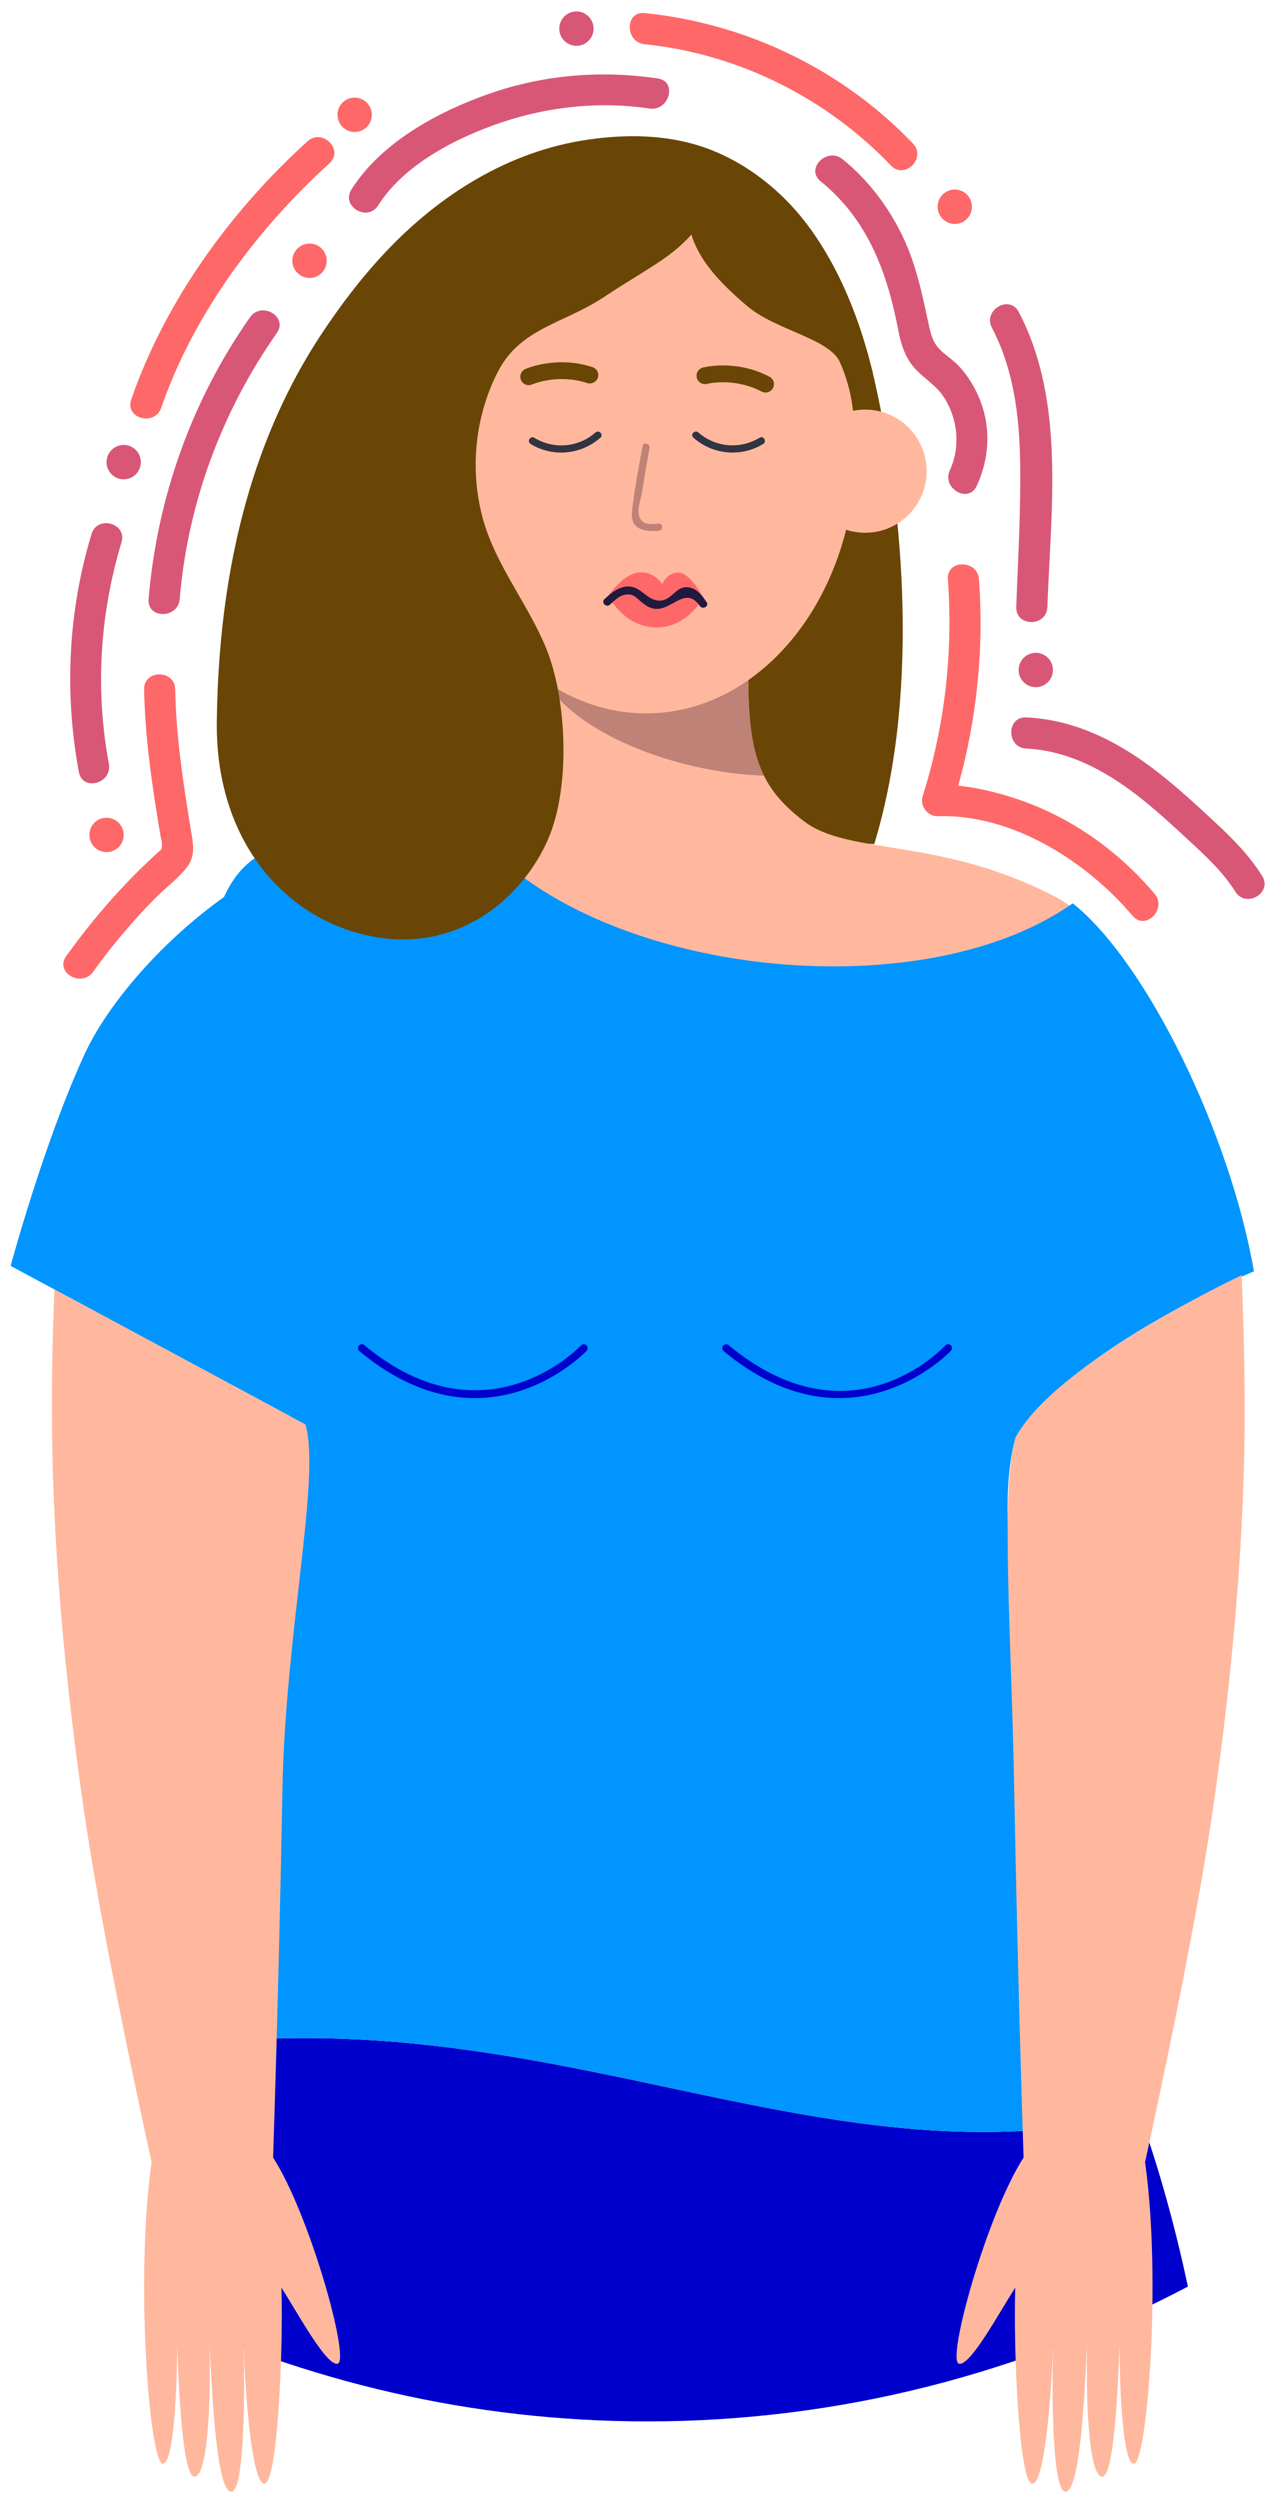
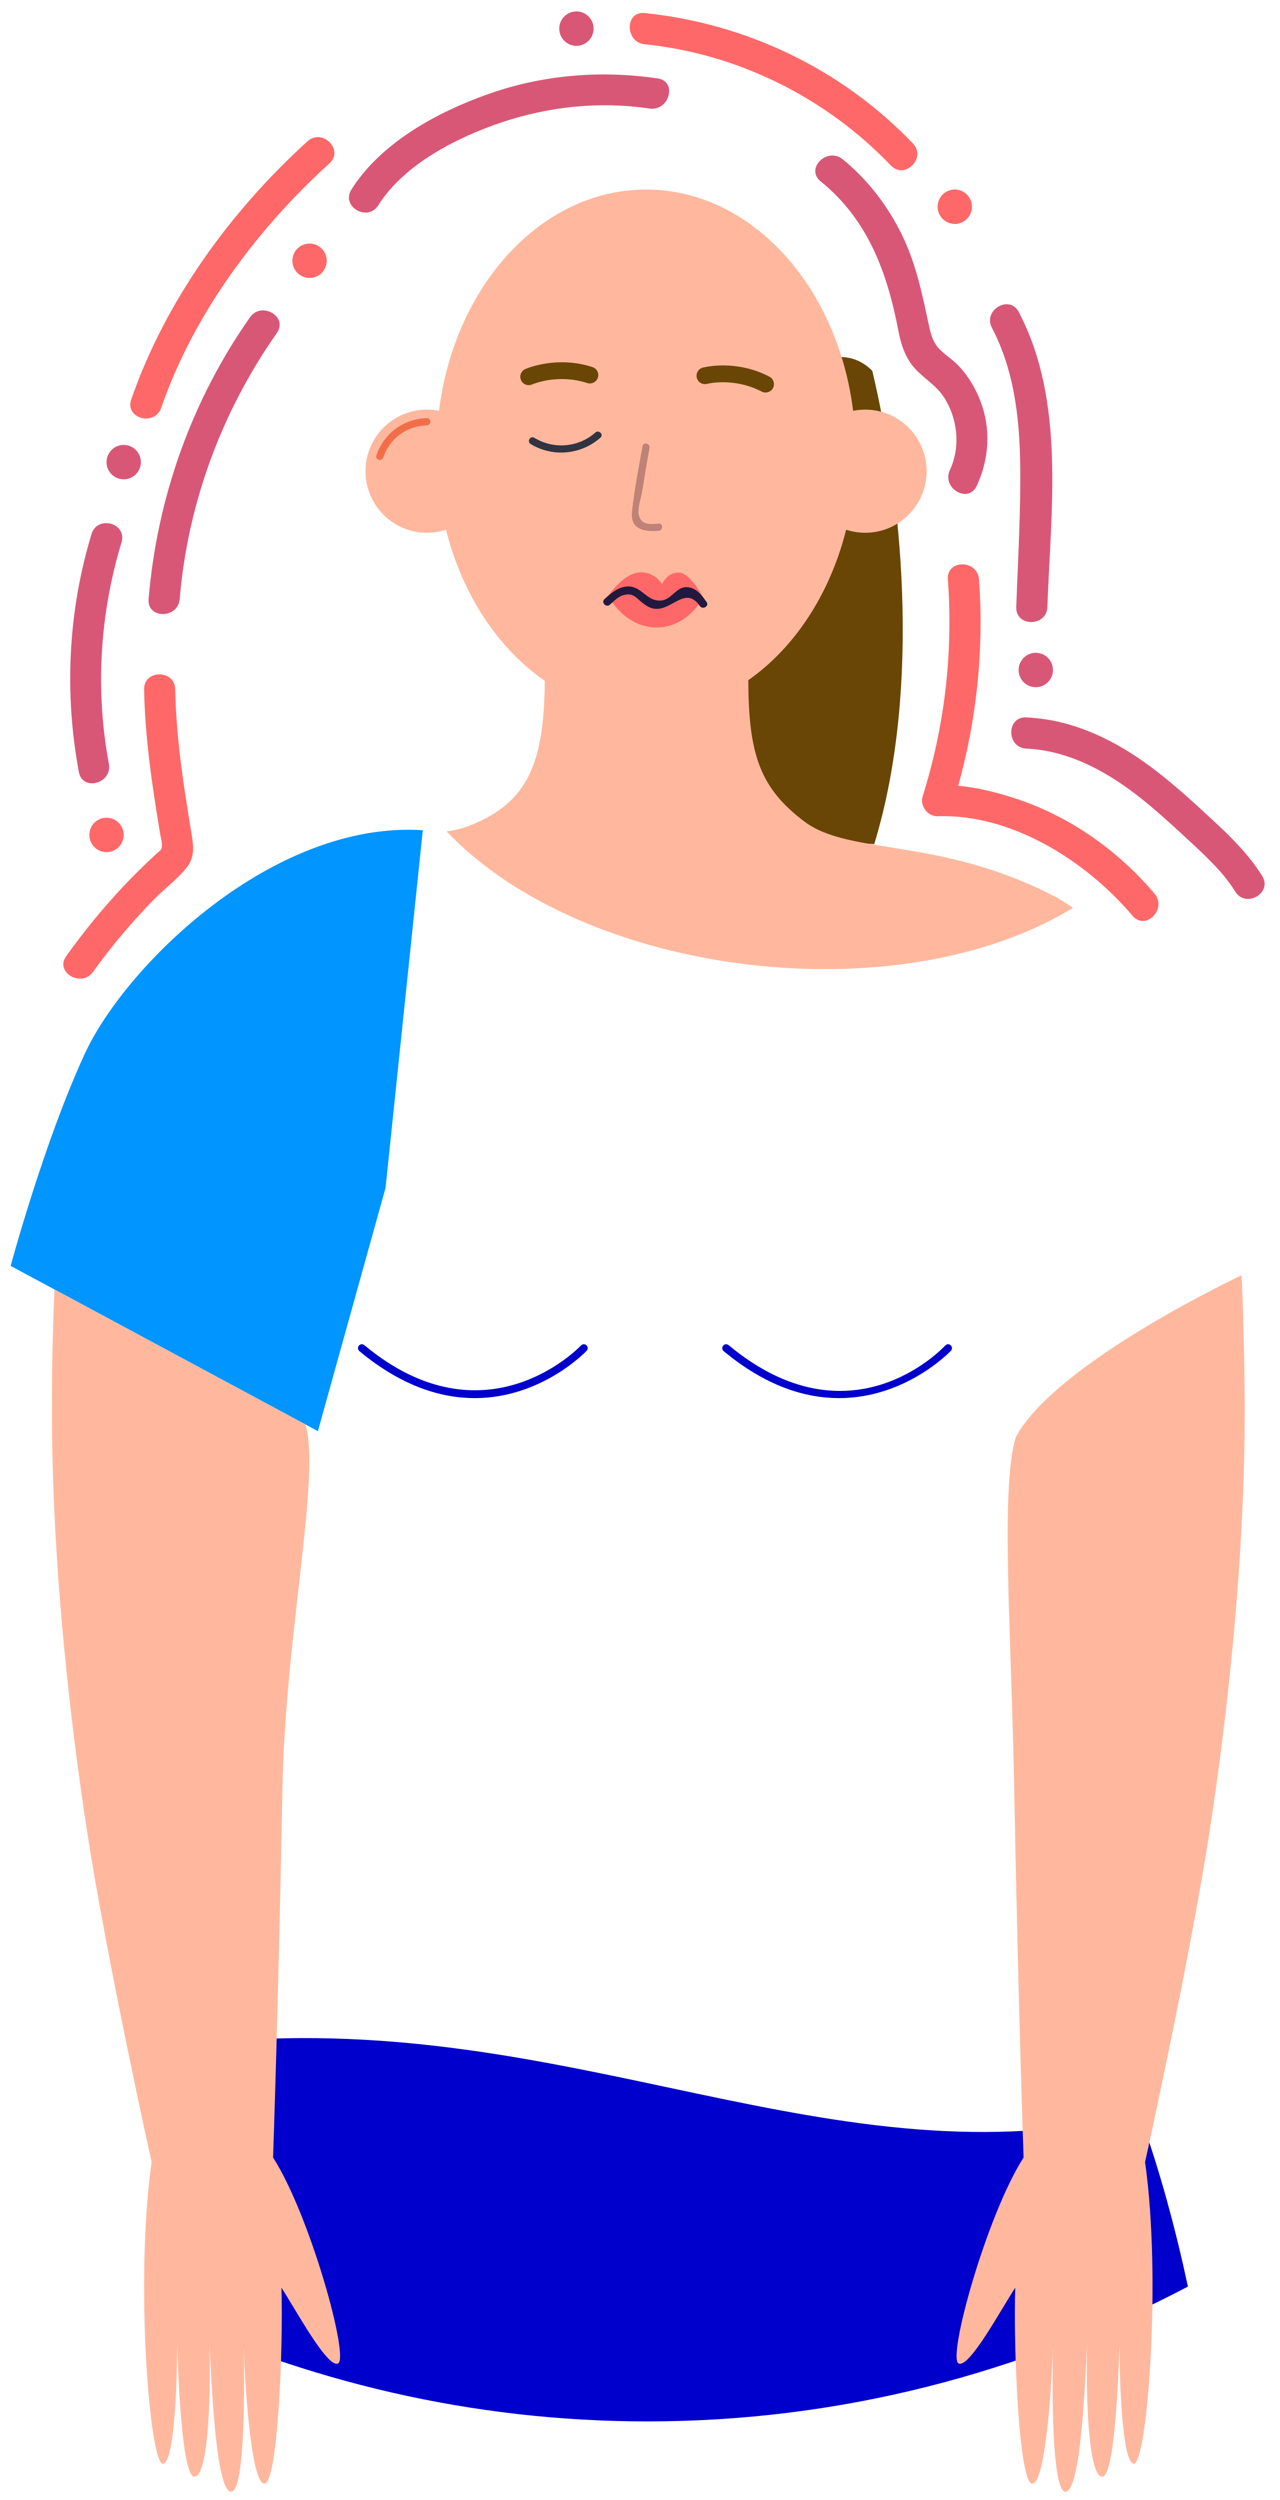
<svg xmlns="http://www.w3.org/2000/svg" width="83" height="162" viewBox="0 0 83 162" fill="none">
  <g clip-path="url(#clip0_342_8227)">
    <path d="M53.538 23.258C52.882 23.417 52.507 25.698 51.869 25.648C51.808 32.911 49.227 39.485 44.859 43.789C46.113 48.145 47.692 51.757 50.313 53.281C51.797 54.145 54.032 54.561 56.689 54.703C59.825 44.431 58.41 31.796 56.562 24.027C55.621 23.105 54.598 23 53.538 23.258Z" fill="#694605" />
    <path d="M68.302 58.051C60.903 54.245 55.096 55.449 52.163 53.244C49.268 51.068 48.539 48.878 48.521 44.08C51.523 41.98 53.82 38.502 54.866 34.33C55.255 34.457 55.67 34.527 56.103 34.527C58.302 34.527 60.086 32.739 60.086 30.536C60.086 28.333 58.302 26.546 56.103 26.546C55.835 26.546 55.574 26.573 55.32 26.624C54.307 18.5 48.68 12.284 41.892 12.284C35.105 12.284 29.478 18.5 28.465 26.624C28.213 26.573 27.95 26.546 27.683 26.546C25.483 26.546 23.699 28.333 23.699 30.536C23.699 32.739 25.483 34.527 27.683 34.527C28.114 34.527 28.53 34.457 28.919 34.33C29.97 38.529 32.293 42.028 35.324 44.122C35.293 49.637 34.114 52.071 30.437 53.512C29.999 53.684 29.502 53.804 28.958 53.879C37.828 63.23 58.122 65.816 69.569 58.842C69.157 58.538 68.737 58.273 68.305 58.051H68.302Z" fill="#FFB89E" />
-     <path d="M41.891 46.233C40.663 46.233 39.473 46.028 38.342 45.648C37.281 45.289 36.271 44.775 35.331 44.127C35.326 44.123 35.322 44.121 35.322 44.121C37.698 47.913 44.548 50.127 49.537 50.266C48.778 48.738 48.533 46.841 48.521 44.079C46.559 45.451 44.299 46.233 41.891 46.233Z" fill="#BE8276" />
    <path d="M27.681 27.101C26.158 27.143 24.895 28.077 24.404 29.521C24.308 29.806 24.758 29.928 24.855 29.645C25.277 28.403 26.375 27.603 27.681 27.567C27.981 27.559 27.983 27.092 27.681 27.101Z" fill="#F26E49" />
    <path d="M41.982 156.923C54.484 156.923 66.353 153.795 77.03 148.185C76.232 144.458 75.19 140.591 73.892 137.013C53.957 141.73 37.27 130.322 14.25 132.318C11.995 137.643 10.658 144.33 9.953 149.691C19.831 154.354 30.645 156.923 41.982 156.923Z" fill="#0000CD" />
-     <path d="M65.869 93.129C69.666 87.26 81.311 82.387 81.311 82.387C79.746 73.414 74.337 62.344 69.561 58.54C59.624 65.559 38.459 63.243 30.73 53.877C27.799 54.184 21.138 52.845 16.757 55.469C11.621 58.545 13.948 69.969 12.711 79.939C16.147 82.816 17.419 82.88 18.87 92.23C20.418 102.214 16.899 120.461 14.251 132.319C37.271 130.321 53.96 141.729 73.894 137.014C70.737 126.845 63.282 101.771 65.869 93.129Z" fill="#0095FF" />
    <path d="M27.417 53.802C17.707 53.176 8.162 62.541 5.505 68.276C2.85 74.01 0.691 82.038 0.691 82.038L20.613 92.747L25.001 76.977L27.417 53.802Z" fill="#0095FF" />
-     <path d="M48.427 19.817C50.312 21.423 53.769 21.92 54.468 23.482C55.18 25.067 55.319 26.622 55.319 26.624C55.573 26.573 55.805 25.335 56.075 25.335C56.451 25.335 56.244 24.042 56.59 24.14C56.424 23.444 56.236 22.755 56.026 22.075C55.243 19.535 54.143 17.061 52.596 14.895C51.027 12.698 48.86 10.857 46.341 9.809C43.737 8.726 40.875 8.648 38.114 9.051C32.978 9.797 28.502 12.618 24.984 16.353C23.422 18.011 22.04 19.832 20.789 21.733C17.331 26.992 14.194 34.837 14.058 46.775C13.965 54.967 19.014 60.055 24.856 60.799C30.105 61.466 33.949 57.998 35.521 54.432C37.032 51.005 36.743 45.249 35.416 42.012C34.23 39.118 32.126 36.618 31.301 33.578C30.45 30.443 30.797 26.978 32.287 24.088C33.749 21.248 36.562 20.973 39.127 19.274C41.848 17.47 43.457 16.758 44.83 15.204C45.345 16.825 46.495 18.171 48.43 19.82L48.427 19.817Z" fill="#694605" />
    <path d="M30.784 90.607C28.604 90.607 26.054 89.845 23.304 87.562C23.197 87.474 23.182 87.316 23.272 87.207C23.36 87.1 23.517 87.087 23.626 87.175C31.489 93.707 37.612 87.263 37.673 87.197C37.768 87.095 37.927 87.088 38.027 87.183C38.129 87.278 38.136 87.436 38.041 87.538C37.998 87.584 35.127 90.607 30.786 90.607H30.784Z" fill="#0000CD" />
    <path d="M54.405 90.607C52.225 90.607 49.675 89.845 46.925 87.562C46.818 87.474 46.803 87.316 46.893 87.207C46.981 87.1 47.138 87.087 47.247 87.175C55.1 93.698 61.045 87.465 61.294 87.197C61.389 87.095 61.548 87.088 61.648 87.183C61.75 87.278 61.757 87.436 61.662 87.538C61.619 87.584 58.748 90.607 54.407 90.607H54.405Z" fill="#0000CD" />
    <path d="M65.868 93.129C64.855 96.436 65.582 105.912 65.766 115.942C66.016 129.491 66.373 139.824 66.373 139.824C63.986 143.521 61.39 152.881 62.168 153.174C62.874 153.442 64.841 149.781 65.833 148.255C65.706 152.171 66.07 160.93 66.932 160.957C67.7 160.982 68.161 155.766 68.289 151.806C68.213 154.177 68.161 161.449 69.082 161.48C70.087 161.512 70.363 154.405 70.504 151.787C70.397 155.072 70.549 160.478 71.469 160.509C72.274 160.534 72.525 154.084 72.596 151.869C72.59 154.777 72.805 159.645 73.518 159.668C74.377 159.696 75.336 147.765 74.25 140.118C74.25 140.118 77.164 126.982 78.453 118.561C79.617 110.958 80.656 101.329 80.707 92.301C80.722 89.599 80.665 86.29 80.512 82.643C80.512 82.643 68.483 88.28 65.87 93.129H65.868Z" fill="#FFB89E" />
    <path d="M19.803 92.31C20.816 95.617 18.498 105.912 18.314 115.941C18.065 129.49 17.707 139.824 17.707 139.824C20.094 143.521 22.69 152.88 21.912 153.174C21.206 153.442 19.239 149.781 18.248 148.255C18.375 152.171 18.01 160.929 17.148 160.956C16.38 160.982 15.92 155.766 15.791 151.806C15.867 154.177 15.92 161.448 14.998 161.479C13.993 161.511 13.717 154.404 13.576 151.787C13.683 155.071 13.531 160.478 12.611 160.508C11.806 160.534 11.555 154.083 11.484 151.868C11.491 154.776 11.275 159.644 10.562 159.668C9.703 159.695 8.744 147.764 9.83 140.117C9.83 140.117 6.916 126.981 5.627 118.561C4.463 110.958 3.424 101.329 3.373 92.3C3.358 89.598 3.378 87.213 3.531 83.565L19.803 92.312V92.31Z" fill="#FFB89E" />
    <path d="M39.445 38.605C39.445 38.605 40.357 37.246 41.375 37.107C42.393 36.967 42.935 37.855 42.935 37.855C42.935 37.855 43.25 37.086 44.013 37.107C44.775 37.127 45.609 38.733 45.609 38.733C45.609 38.733 44.552 40.727 42.485 40.663C40.418 40.598 39.443 38.604 39.443 38.604L39.445 38.605Z" fill="#FF6868" />
-     <path d="M44.958 28.36C46.217 29.474 48.05 29.65 49.489 28.771C49.744 28.615 49.511 28.211 49.253 28.367C48.001 29.131 46.391 29.003 45.288 28.029C45.065 27.831 44.733 28.16 44.958 28.36Z" fill="#313441" />
    <path d="M38.608 28.031C37.505 29.007 35.895 29.134 34.643 28.369C34.386 28.213 34.152 28.617 34.407 28.773C35.846 29.65 37.679 29.474 38.938 28.362C39.163 28.163 38.833 27.832 38.608 28.031Z" fill="#313441" />
    <path d="M41.666 28.91C41.412 30.317 41.133 31.737 40.98 33.16C40.858 34.294 41.744 34.48 42.713 34.399C43.01 34.373 43.013 33.907 42.713 33.932C42.142 33.98 41.578 34.044 41.422 33.364C41.329 32.954 41.587 32.199 41.653 31.78C41.795 30.863 41.951 29.948 42.115 29.033C42.168 28.74 41.719 28.613 41.664 28.91H41.666Z" fill="#BE8276" />
    <path d="M39.553 39.186C39.8 38.96 40.088 38.659 40.425 38.568C41.073 38.393 41.24 38.743 41.639 39.051C41.888 39.245 42.125 39.411 42.447 39.452C43.572 39.591 44.444 37.924 45.381 39.272C45.566 39.537 46.003 39.284 45.817 39.017C45.53 38.607 45.198 38.15 44.668 38.064C43.861 37.929 43.602 38.856 42.868 38.919C41.989 38.994 41.639 38.069 40.832 38.009C40.176 37.962 39.646 38.415 39.197 38.827C38.956 39.048 39.314 39.405 39.553 39.184V39.186Z" fill="#21193E" />
    <path d="M34.135 24.941C33.985 24.899 33.854 24.794 33.786 24.639C33.663 24.364 33.786 24.042 34.059 23.919C34.14 23.882 36.108 23.032 38.42 23.791C38.705 23.884 38.862 24.191 38.769 24.478C38.676 24.763 38.344 24.918 38.085 24.826C36.157 24.196 34.523 24.906 34.506 24.914C34.386 24.968 34.256 24.975 34.137 24.941H34.135Z" fill="#694605" />
    <path d="M45.479 24.843C45.338 24.777 45.226 24.651 45.184 24.488C45.108 24.196 45.281 23.899 45.572 23.823C45.658 23.801 47.719 23.273 49.894 24.412C50.16 24.551 50.264 24.88 50.125 25.147C49.986 25.413 49.647 25.515 49.391 25.378C47.592 24.436 45.865 24.872 45.848 24.877C45.719 24.911 45.591 24.896 45.48 24.843H45.479Z" fill="#694605" />
    <path d="M16.211 20.562C12.427 25.946 10.182 32.27 9.635 38.824C9.527 40.121 11.544 40.112 11.653 38.824C12.171 32.62 14.379 26.668 17.952 21.582C18.701 20.516 16.953 19.506 16.211 20.562Z" fill="#D95776" />
    <path d="M42.66 5.086C39.002 4.543 35.266 4.84 31.764 6.06C28.424 7.226 24.726 9.21 22.787 12.284C22.093 13.388 23.838 14.403 24.529 13.305C26.215 10.631 29.658 8.891 32.565 7.919C35.63 6.894 38.922 6.559 42.123 7.034C43.393 7.223 43.941 5.276 42.66 5.086Z" fill="#D95776" />
    <path d="M61.19 25.715C62.103 27.101 62.301 28.952 61.593 30.468C61.046 31.639 62.784 32.666 63.335 31.488C64.143 29.757 64.268 27.785 63.574 25.989C63.24 25.125 62.762 24.327 62.115 23.66C61.737 23.271 61.263 22.989 60.892 22.597C60.517 22.2 60.371 21.708 60.256 21.183C59.811 19.143 59.441 17.212 58.528 15.309C57.608 13.391 56.291 11.656 54.636 10.318C53.635 9.509 52.2 10.93 53.21 11.748C56.29 14.239 57.542 17.69 58.26 21.463C58.421 22.314 58.697 23.154 59.272 23.818C59.87 24.509 60.678 24.94 61.19 25.719V25.715Z" fill="#D95776" />
    <path d="M65.63 51.677C64.524 51.327 63.324 51.034 62.135 50.92C63.346 46.578 63.809 42.046 63.482 37.545C63.389 36.255 61.371 36.244 61.464 37.545C61.81 42.312 61.261 47.057 59.826 51.616C59.633 52.23 60.158 52.916 60.798 52.896C65.583 52.736 70.405 55.769 73.439 59.349C74.281 60.342 75.701 58.906 74.866 57.92C72.418 55.031 69.248 52.821 65.629 51.677H65.63Z" fill="#FF6868" />
    <path d="M11.363 44.679C11.341 43.38 9.323 43.375 9.345 44.679C9.4 47.843 9.879 50.995 10.396 54.111C10.43 54.31 10.503 54.537 10.501 54.739C10.498 55.104 10.452 55.043 10.118 55.352C9.406 56.009 8.713 56.686 8.048 57.391C6.69 58.825 5.447 60.359 4.293 61.962C3.532 63.019 5.282 64.029 6.035 62.982C7.236 61.312 8.563 59.736 10.005 58.268C10.682 57.579 11.523 56.966 12.117 56.208C12.631 55.552 12.554 54.853 12.426 54.077C11.912 50.966 11.418 47.838 11.363 44.677V44.679Z" fill="#FF6868" />
    <path d="M81.842 56.762C81.022 55.452 79.95 54.367 78.825 53.322C77.615 52.196 76.4 51.075 75.096 50.058C72.6 48.112 69.757 46.639 66.546 46.492C65.249 46.432 65.252 48.452 66.546 48.513C69.393 48.644 71.951 50.095 74.125 51.849C75.223 52.734 76.258 53.695 77.291 54.653C78.325 55.612 79.347 56.579 80.101 57.782C80.788 58.883 82.535 57.869 81.842 56.762Z" fill="#D95776" />
    <path d="M66.149 29.864C66.206 33.019 66.01 36.185 65.898 39.339C65.852 40.639 67.87 40.637 67.916 39.339C68.136 33.048 69.102 26.018 66.062 20.223C65.459 19.07 63.717 20.092 64.32 21.243C65.715 23.904 66.094 26.897 66.149 29.866V29.864Z" fill="#D95776" />
    <path d="M41.798 2.868C47.857 3.485 53.562 6.33 57.769 10.726C58.669 11.667 60.095 10.236 59.196 9.297C54.599 4.494 48.394 1.518 41.798 0.846C40.507 0.715 40.518 2.737 41.798 2.868Z" fill="#FF6868" />
    <path d="M19.939 9.157C14.946 13.686 10.727 19.493 8.508 25.89C8.081 27.121 10.03 27.65 10.453 26.428C12.557 20.358 16.636 14.877 21.364 10.586C22.328 9.712 20.898 8.287 19.938 9.157H19.939Z" fill="#FF6868" />
    <path d="M7.06 49.499C6.169 44.716 6.469 39.799 7.88 35.148C8.258 33.901 6.311 33.367 5.935 34.61C4.417 39.617 4.158 44.896 5.115 50.036C5.354 51.312 7.297 50.773 7.06 49.498V49.499Z" fill="#D95776" />
    <path d="M61.912 14.513C62.527 14.513 63.025 14.013 63.025 13.397C63.025 12.781 62.527 12.282 61.912 12.282C61.297 12.282 60.799 12.781 60.799 13.397C60.799 14.013 61.297 14.513 61.912 14.513Z" fill="#FF6868" />
    <path d="M67.164 44.536C67.779 44.536 68.277 44.037 68.277 43.421C68.277 42.805 67.779 42.306 67.164 42.306C66.549 42.306 66.051 42.805 66.051 43.421C66.051 44.037 66.549 44.536 67.164 44.536Z" fill="#D95776" />
    <path d="M37.377 2.971C37.992 2.971 38.49 2.471 38.49 1.855C38.49 1.24 37.992 0.74 37.377 0.74C36.762 0.74 36.264 1.24 36.264 1.855C36.264 2.471 36.762 2.971 37.377 2.971Z" fill="#D95776" />
-     <path d="M22.998 8.555C23.613 8.555 24.111 8.055 24.111 7.439C24.111 6.824 23.613 6.324 22.998 6.324C22.383 6.324 21.885 6.824 21.885 7.439C21.885 8.055 22.383 8.555 22.998 8.555Z" fill="#FF6868" />
    <path d="M20.072 18.015C20.687 18.015 21.185 17.515 21.185 16.899C21.185 16.284 20.687 15.784 20.072 15.784C19.457 15.784 18.959 16.284 18.959 16.899C18.959 17.515 19.457 18.015 20.072 18.015Z" fill="#FF6868" />
    <path d="M8.021 31.064C8.636 31.064 9.134 30.565 9.134 29.949C9.134 29.333 8.636 28.834 8.021 28.834C7.407 28.834 6.908 29.333 6.908 29.949C6.908 30.565 7.407 31.064 8.021 31.064Z" fill="#D95776" />
    <path d="M6.908 55.224C7.523 55.224 8.021 54.725 8.021 54.109C8.021 53.493 7.523 52.994 6.908 52.994C6.293 52.994 5.795 53.493 5.795 54.109C5.795 54.725 6.293 55.224 6.908 55.224Z" fill="#FF6868" />
  </g>
  <defs>
    <clipPath id="clip0_342_8227">
      <rect width="81.311" height="160.739" fill="white" transform="translate(0.691 0.74)" />
    </clipPath>
  </defs>
</svg>